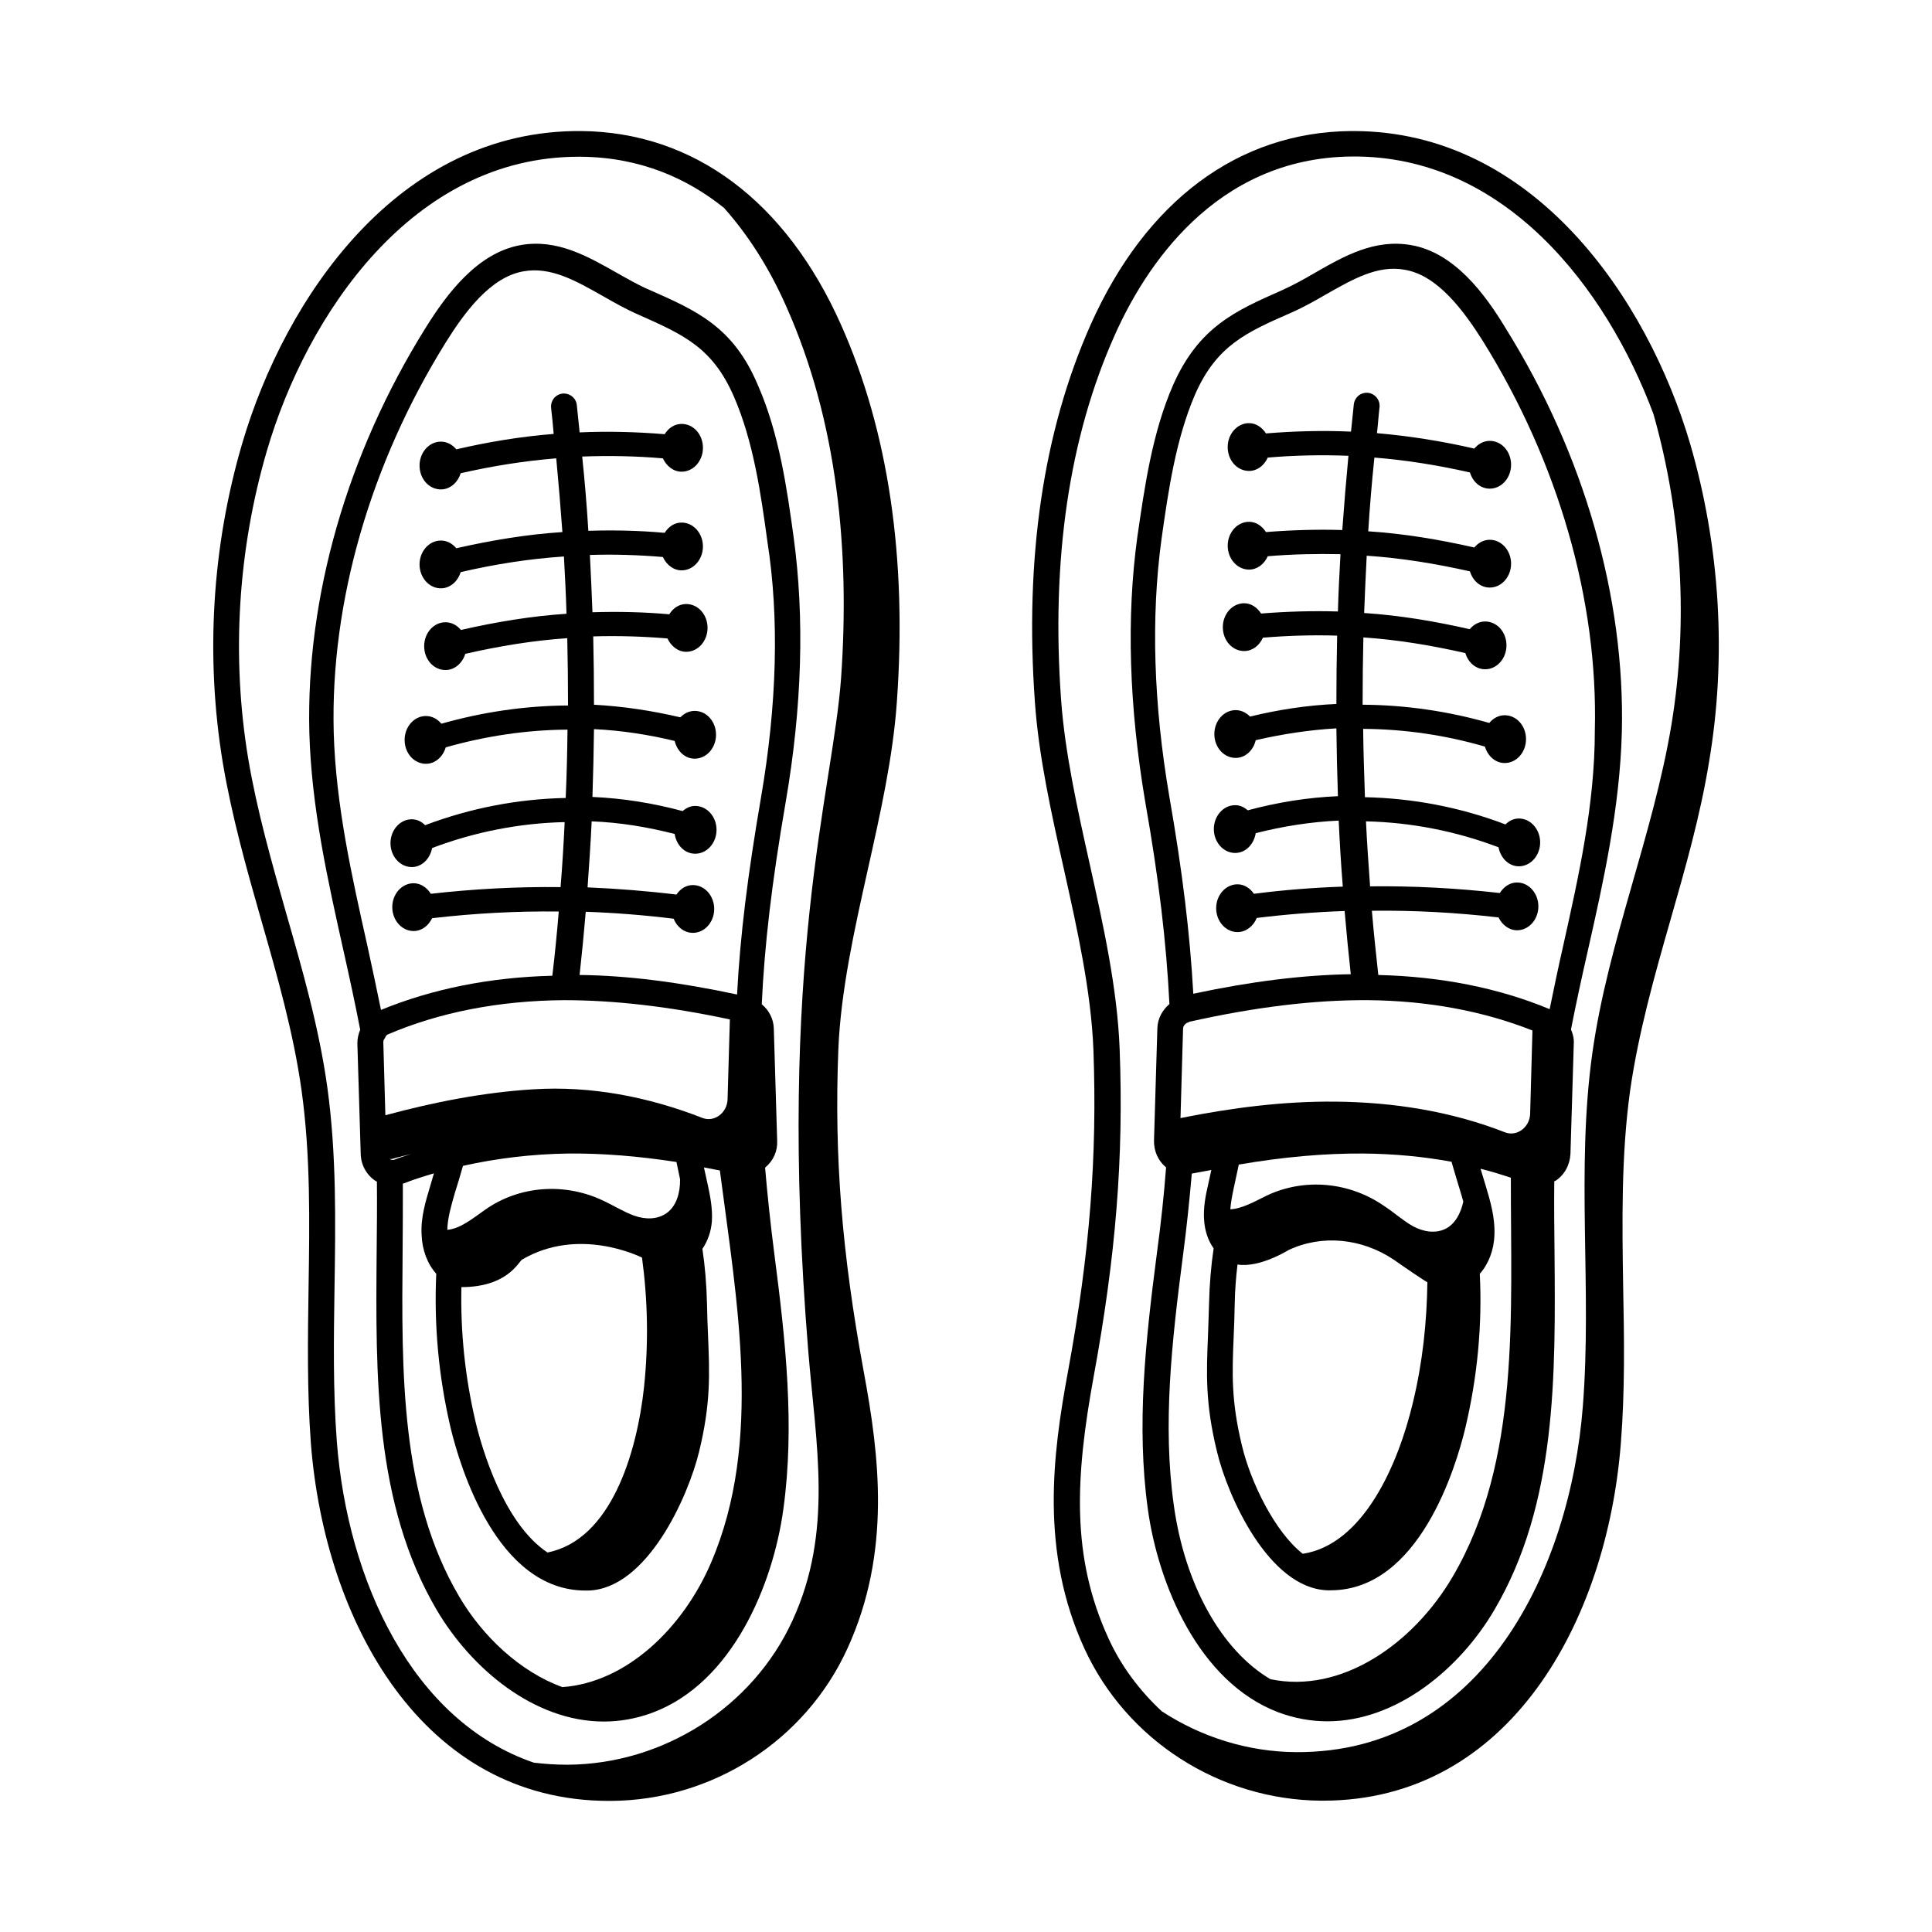
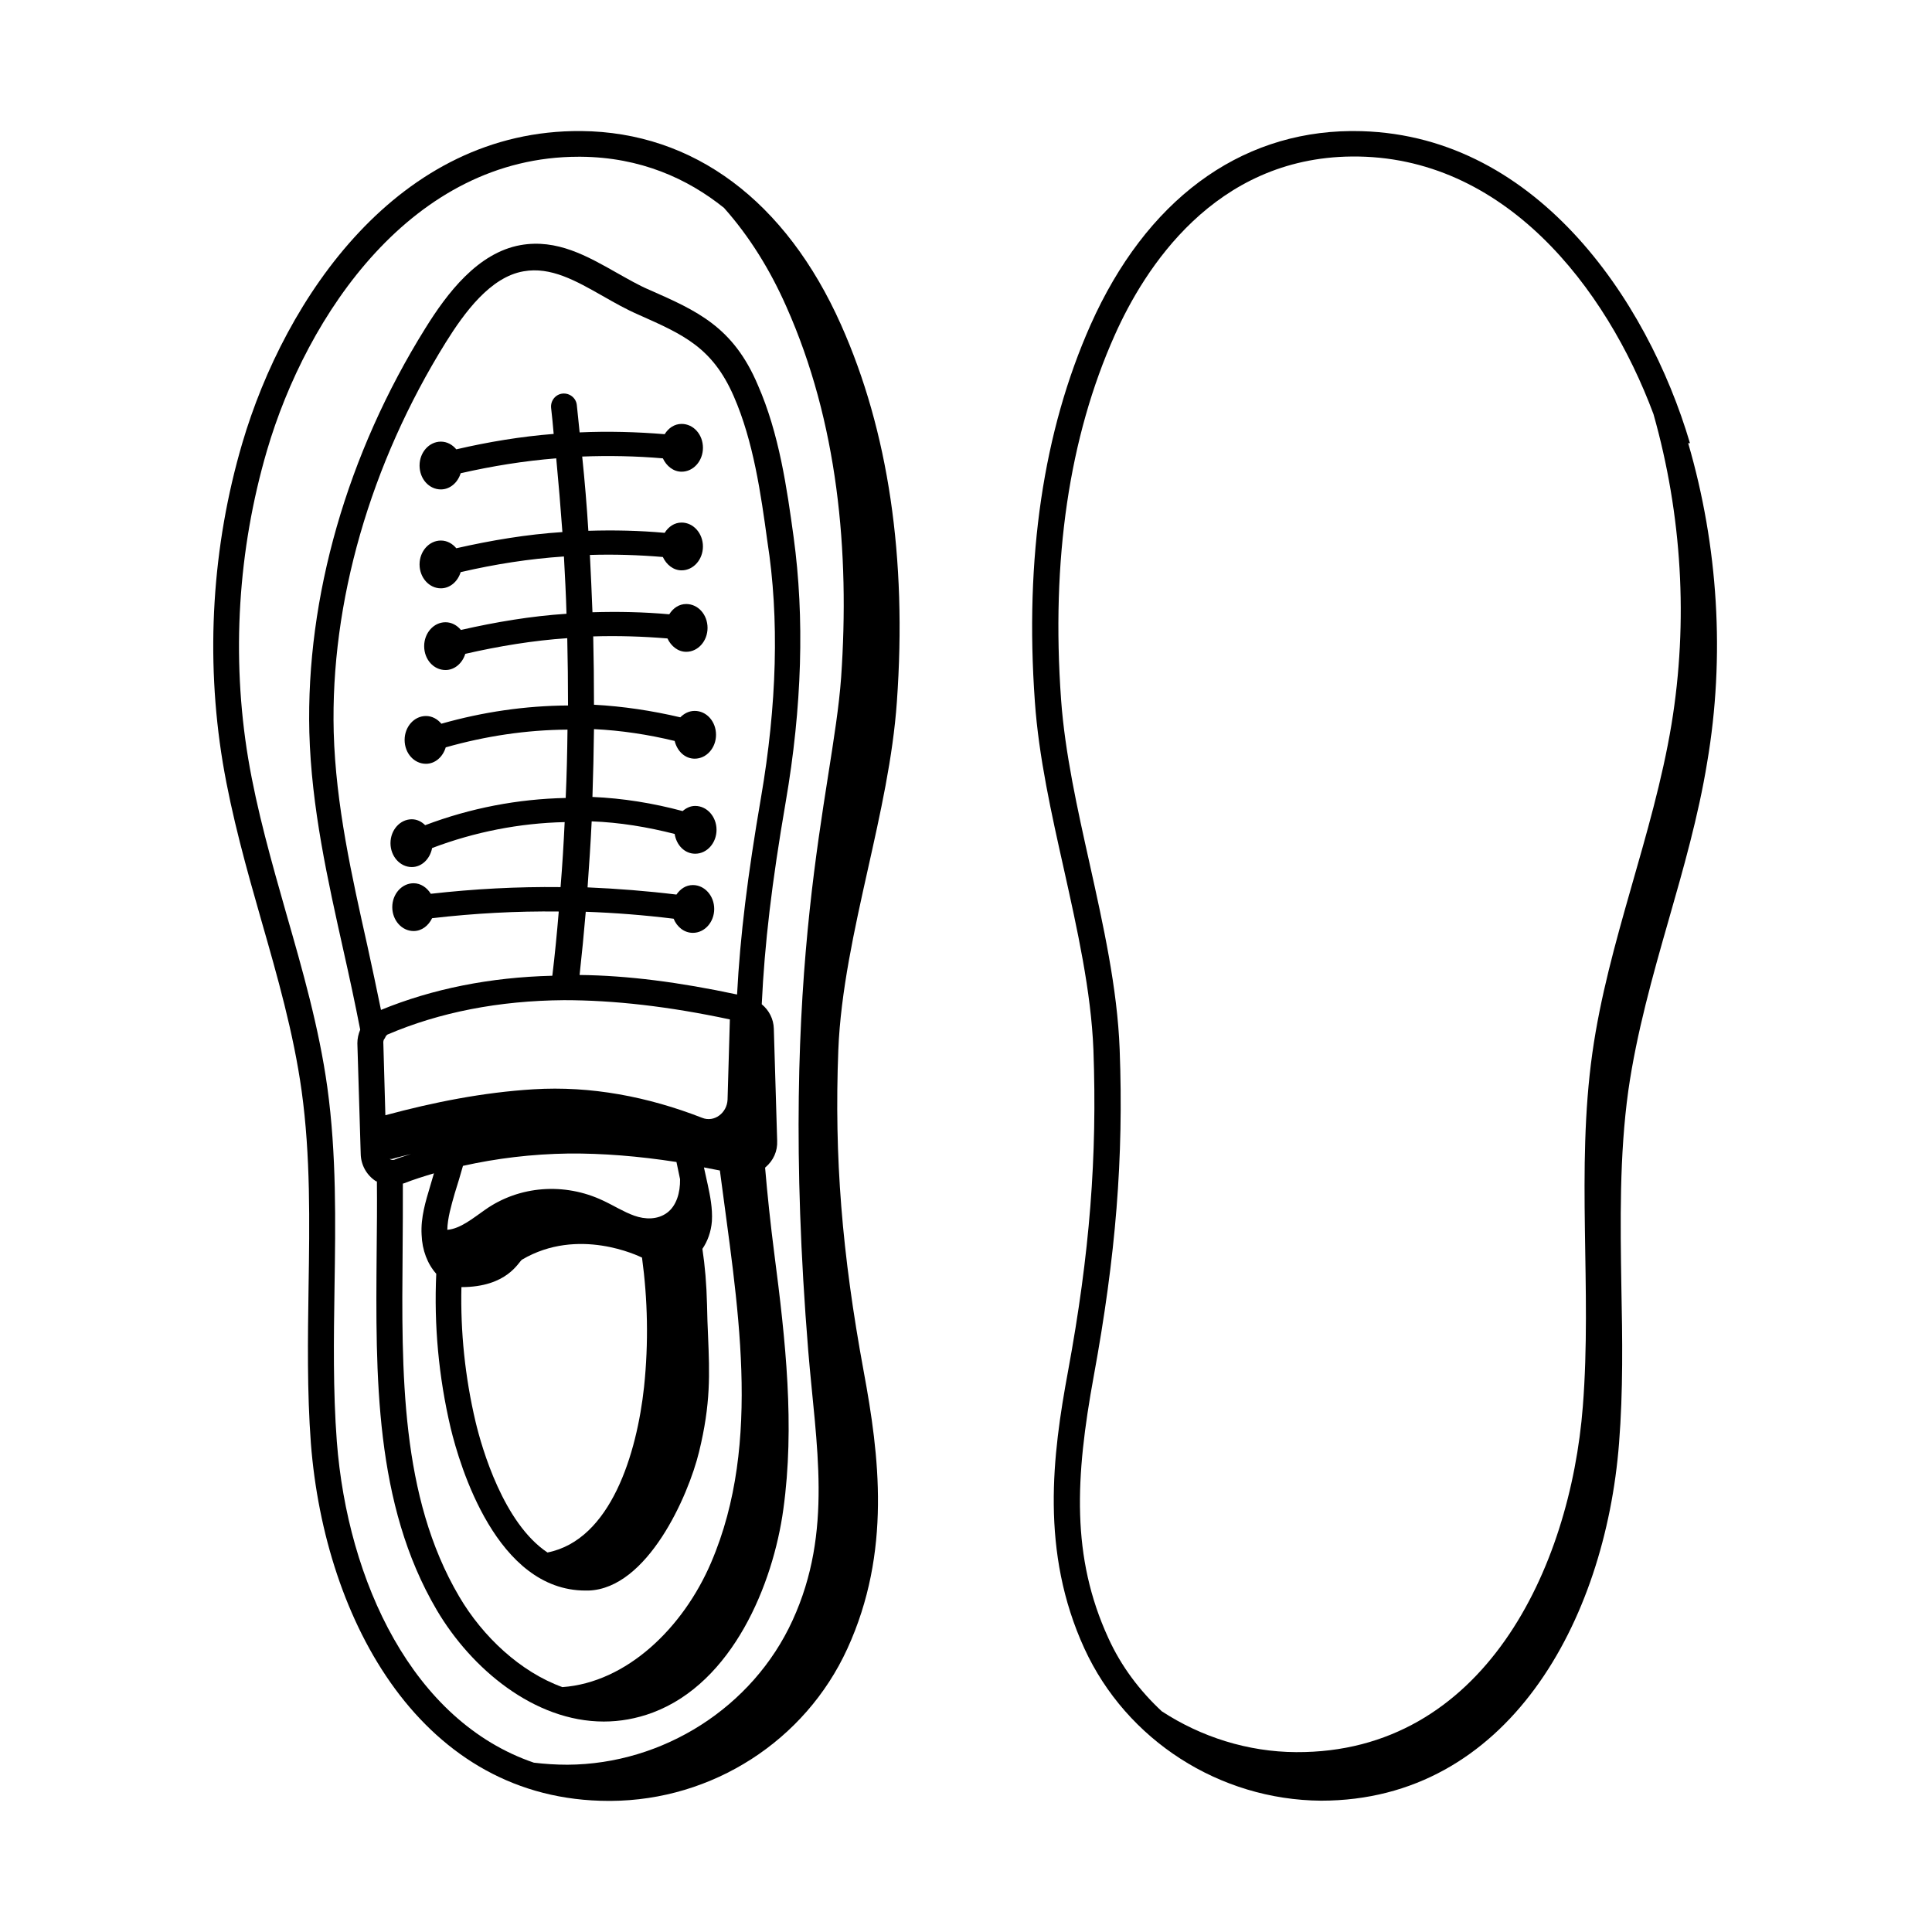
<svg xmlns="http://www.w3.org/2000/svg" fill="#000000" width="800px" height="800px" version="1.1" viewBox="144 144 512 512">
  <g>
-     <path d="m591.86 261.45c-11.301-38.262-41.395-82.719-89.188-82.719h-0.68c-29.82 0.273-54.328 18.52-68.969 51.336-12.527 28.188-17.496 61.75-14.773 99.875 1.02 14.637 4.426 29.82 7.691 44.391 3.539 15.93 7.215 32.34 7.828 47.93 1.02 28.32-0.953 53.785-6.738 85.172-4.086 22.059-7.422 47.793 4.356 73.461 11.164 24.305 35.812 40.102 62.703 40.305h0.477c49.43 0 75.301-47.523 78.977-94.77 1.09-13.754 0.887-27.777 0.613-41.324-0.273-17.156-0.543-34.926 1.84-52.082 2.18-15.25 6.469-30.5 10.688-45.207 3.879-13.547 7.898-27.574 10.211-41.801 4.769-27.988 2.93-57.266-5.035-84.566zm-4.902 74.551c-4.902 29.48-16.816 57.531-20.969 87.078-4.356 30.977-0.066 62.5-2.519 93.613-3.336 42.961-26.348 91.91-75.98 91.641-12.801-0.066-25.191-4.016-35.605-10.824-5.856-5.445-10.758-11.914-14.16-19.402-9.871-21.516-8.781-42.551-3.879-69.375 5.856-31.93 7.965-57.801 6.875-86.668-0.613-16.203-4.356-32.953-7.965-49.223-3.199-14.367-6.535-29.277-7.559-43.438-2.656-37.035 2.109-69.512 14.23-96.609 7.828-17.566 26.348-46.977 62.773-47.316 40.371-0.41 67.469 34.652 79.996 68.285 7.551 26.684 9.254 54.938 4.762 82.238z" />
-     <path d="m517.98 208.96c-9.668-1.703-17.703 2.859-25.531 7.352-2.926 1.703-5.719 3.269-8.918 4.699-12.188 5.379-21.855 9.668-28.664 25.055-5.516 12.664-7.488 26.688-9.465 40.238-2.926 21.309-2.18 44.934 2.109 70.262 3.609 20.492 5.582 37.105 6.398 53.512-1.84 1.566-3.133 3.812-3.199 6.469l-0.887 29.684c-0.066 2.793 1.09 5.379 3.133 7.082 0 0 0.066 0 0.066 0.066-0.543 7.215-1.363 14.91-2.449 22.875-2.996 23.012-5.445 45.547-2.383 67.676 2.723 19.812 13.414 45.82 34.586 53.852 4.356 1.633 8.781 2.383 13.004 2.383 18.383 0 35.129-13.957 44.254-29.547 16.543-28.117 16.203-62.023 15.93-94.84-0.066-6.332-0.137-12.594-0.066-18.723 0.137-0.066 0.203-0.066 0.34-0.137 2.383-1.566 3.812-4.223 3.949-7.148l0.887-29.344c0.066-1.293-0.273-2.519-0.75-3.609 1.363-6.945 2.859-13.82 4.426-20.695 4.223-18.656 8.512-37.988 9.055-58.074 0.887-35.742-10.008-73.734-30.773-107.03-5.578-9.262-13.68-20.086-25.051-22.059zm10.961 352.94c-10.484 17.836-29.547 31.047-48.27 27.098-12.867-7.559-22.672-24.918-25.598-46.09-2.996-21.309-0.543-43.301 2.383-65.836 1.02-7.625 1.77-15.047 2.383-22.059 0.137 0 3.609-0.68 5.176-0.953l-0.816 3.746c-0.68 2.859-1.363 6.262-1.09 9.668 0.203 2.793 1.09 5.379 2.519 7.352-0.68 4.562-1.09 9.328-1.227 14.844-0.066 2.996-0.203 5.785-0.273 8.305-0.41 10.008-0.75 17.906 2.383 30.707 2.793 11.777 13.684 36.219 29.277 36.766h0.816c23.555 0 33.293-32.883 35.742-43.098 3.199-13.547 4.492-27.301 3.812-40.781 2.316-2.586 3.746-6.262 3.879-10.281 0.203-4.562-1.09-8.988-2.316-13.07-0.477-1.496-0.887-2.996-1.363-4.492 2.723 0.68 5.379 1.496 8.035 2.383-0.066 36.008 2.656 74.953-15.453 105.79zm-10.484-92.934c-2.656-1.496-4.969-3.609-7.559-5.309-9.258-6.469-21.242-7.559-31.25-2.793-3.062 1.496-6.469 3.473-9.602 3.609 0.137-1.77 0.477-3.539 0.816-5.176l1.43-6.672c11.914-2.043 22.809-2.996 33.02-2.926 8.102 0.066 15.93 0.816 23.352 2.18 0.816 2.793 1.633 5.582 2.519 8.441 0.203 0.68 0.41 1.43 0.613 2.109-0.68 3.133-2.18 5.922-4.699 7.215-2.785 1.363-5.984 0.75-8.641-0.68zm3.812 14.844c-0.137 10.418-1.227 21.105-3.812 31.793-3.949 16.68-13.207 37.719-29.207 40.168-7.352-5.719-13.82-18.926-16.137-28.73-2.859-11.848-2.586-18.996-2.18-28.801 0.137-2.586 0.203-5.379 0.273-8.441 0.066-3.879 0.34-7.352 0.75-10.688 5.856 0.953 13.48-3.812 13.48-3.812 8.918-4.223 19.473-3.133 27.914 2.519 2.586 1.84 8.512 5.856 8.918 5.992zm27.234-44.594c-0.137 3.539-3.539 6.129-6.738 4.832-14.297-5.582-29.617-7.965-44.867-8.102-13.754-0.137-27.504 1.633-41.055 4.356l0.68-23.625c0-0.68 0.41-1.227 0.953-1.566 0.273-0.066 0.543-0.203 0.75-0.34 17.633-3.949 33.156-5.785 47.18-5.719 15.93 0.137 30.57 2.859 43.707 8.035zm8.781-44.664c-1.293 5.652-2.449 11.234-3.609 16.883-13.617-5.652-28.867-8.645-45.41-9.055-0.613-5.652-1.227-11.301-1.703-17.02 11.234-0.137 22.398 0.477 33.566 1.77 0.953 1.973 2.793 3.402 4.902 3.402 3.133 0 5.652-2.859 5.652-6.332 0-3.473-2.519-6.332-5.652-6.332-1.906 0-3.539 1.156-4.562 2.793-11.438-1.293-22.875-1.906-34.383-1.77-0.41-5.719-0.816-11.438-1.09-17.227 11.914 0.273 23.828 2.586 35.129 6.875 0.543 2.859 2.723 5.039 5.379 5.039 3.133 0 5.652-2.859 5.652-6.332s-2.519-6.332-5.652-6.332c-1.363 0-2.586 0.613-3.539 1.566-11.984-4.562-24.578-6.945-37.242-7.215-0.203-6.059-0.41-12.051-0.477-18.109 10.895 0.066 21.719 1.633 32.27 4.699 0.75 2.519 2.793 4.356 5.242 4.356 3.133 0 5.652-2.859 5.652-6.332 0-3.539-2.519-6.332-5.652-6.332-1.633 0-3.062 0.816-4.086 2.043-10.961-3.133-22.262-4.766-33.566-4.832 0-5.992 0.066-11.914 0.203-17.836 9.055 0.613 18.043 2.109 27.027 4.152 0.75 2.519 2.793 4.289 5.242 4.289 3.133 0 5.652-2.859 5.652-6.332 0-3.539-2.519-6.332-5.652-6.332-1.633 0-3.062 0.816-4.086 2.043-9.258-2.109-18.586-3.676-27.98-4.289 0.203-5.039 0.41-10.145 0.68-15.184 9.191 0.613 18.312 2.109 27.367 4.152 0.75 2.519 2.793 4.289 5.242 4.289 3.133 0 5.652-2.859 5.652-6.332s-2.519-6.332-5.652-6.332c-1.633 0-3.062 0.816-4.086 2.043-9.328-2.109-18.656-3.676-28.117-4.289 0.41-6.535 0.953-13.07 1.633-19.539 8.512 0.68 16.953 2.043 25.328 3.949 0.75 2.519 2.793 4.289 5.242 4.289 3.133 0 5.652-2.859 5.652-6.332 0-3.539-2.519-6.332-5.652-6.332-1.633 0-3.062 0.816-4.086 2.043-8.578-1.973-17.156-3.336-25.805-4.086 0.273-2.246 0.41-4.562 0.68-6.875 0.203-1.84-1.09-3.539-2.996-3.812-1.906-0.203-3.539 1.09-3.812 2.996-0.273 2.449-0.477 4.902-0.75 7.285-7.488-0.34-14.977-0.137-22.535 0.477-1.02-1.566-2.586-2.723-4.492-2.723-3.133 0-5.652 2.859-5.652 6.332 0 3.539 2.519 6.332 5.652 6.332 2.18 0 4.016-1.43 4.969-3.539 7.148-0.613 14.23-0.75 21.379-0.477-0.613 6.535-1.156 13.07-1.633 19.676-6.738-0.203-13.48 0-20.219 0.543-1.02-1.566-2.586-2.723-4.492-2.723-3.133 0-5.652 2.859-5.652 6.332 0 3.473 2.519 6.332 5.652 6.332 2.18 0 4.016-1.43 4.969-3.539 6.469-0.543 12.867-0.68 19.266-0.543-0.273 5.039-0.543 10.078-0.68 15.184-6.738-0.203-13.547 0-20.355 0.543-1.02-1.566-2.586-2.723-4.492-2.723-3.133 0-5.652 2.859-5.652 6.332 0 3.539 2.519 6.332 5.652 6.332 2.18 0 4.016-1.43 4.969-3.539 6.535-0.543 13.141-0.75 19.676-0.543-0.137 6.059-0.203 12.051-0.203 18.109-7.691 0.34-15.32 1.496-22.875 3.336-1.02-1.02-2.316-1.703-3.812-1.703-3.133 0-5.652 2.859-5.652 6.332 0 3.539 2.519 6.332 5.652 6.332 2.586 0 4.699-2.043 5.309-4.699 7.082-1.633 14.23-2.723 21.379-3.133 0.066 5.992 0.203 11.984 0.41 17.973-8.035 0.34-16.066 1.633-23.898 3.746-0.953-0.816-2.043-1.363-3.336-1.363-3.133 0-5.652 2.859-5.652 6.332s2.519 6.332 5.652 6.332c2.793 0 4.969-2.316 5.445-5.242 7.215-1.84 14.57-2.996 21.992-3.336 0.273 5.856 0.613 11.711 1.09 17.496-7.828 0.273-15.727 0.887-23.555 1.906-1.02-1.496-2.586-2.519-4.356-2.519-3.133 0-5.652 2.859-5.652 6.332s2.519 6.332 5.652 6.332c2.246 0 4.223-1.566 5.106-3.746 7.762-0.953 15.523-1.566 23.285-1.84 0.477 5.582 1.02 11.164 1.633 16.75-12.664 0.203-26.414 1.906-41.734 5.176-0.887-15.93-2.859-32.27-6.332-52.152-4.223-24.645-4.902-47.59-2.109-68.219 1.84-13.07 3.812-26.621 8.918-38.465 5.719-12.938 13.48-16.406 25.461-21.648 3.133-1.363 6.262-3.133 9.191-4.832 7.082-4.016 13.754-7.898 20.969-6.535 8.715 1.496 15.59 10.895 20.629 18.859 20.016 32.137 30.57 68.762 29.684 103.21 0.012 19.602-4.277 38.594-8.363 56.977z" />
+     <path d="m591.86 261.45c-11.301-38.262-41.395-82.719-89.188-82.719h-0.68c-29.82 0.273-54.328 18.52-68.969 51.336-12.527 28.188-17.496 61.75-14.773 99.875 1.02 14.637 4.426 29.82 7.691 44.391 3.539 15.93 7.215 32.34 7.828 47.93 1.02 28.32-0.953 53.785-6.738 85.172-4.086 22.059-7.422 47.793 4.356 73.461 11.164 24.305 35.812 40.102 62.703 40.305c49.43 0 75.301-47.523 78.977-94.77 1.09-13.754 0.887-27.777 0.613-41.324-0.273-17.156-0.543-34.926 1.84-52.082 2.18-15.25 6.469-30.5 10.688-45.207 3.879-13.547 7.898-27.574 10.211-41.801 4.769-27.988 2.93-57.266-5.035-84.566zm-4.902 74.551c-4.902 29.48-16.816 57.531-20.969 87.078-4.356 30.977-0.066 62.5-2.519 93.613-3.336 42.961-26.348 91.91-75.98 91.641-12.801-0.066-25.191-4.016-35.605-10.824-5.856-5.445-10.758-11.914-14.16-19.402-9.871-21.516-8.781-42.551-3.879-69.375 5.856-31.93 7.965-57.801 6.875-86.668-0.613-16.203-4.356-32.953-7.965-49.223-3.199-14.367-6.535-29.277-7.559-43.438-2.656-37.035 2.109-69.512 14.23-96.609 7.828-17.566 26.348-46.977 62.773-47.316 40.371-0.41 67.469 34.652 79.996 68.285 7.551 26.684 9.254 54.938 4.762 82.238z" />
    <path d="m298.01 178.73c-48.477-0.41-78.5 44.32-89.801 82.719-8.035 27.301-9.805 56.578-5.176 84.625 2.383 14.23 6.332 28.254 10.211 41.801 4.223 14.707 8.578 29.957 10.688 45.207 2.383 17.156 2.109 34.926 1.84 52.082-0.203 13.547-0.41 27.574 0.613 41.324 3.676 47.25 29.547 94.77 78.977 94.77h0.477c26.961-0.137 51.539-15.93 62.703-40.305 11.777-25.668 8.441-51.402 4.356-73.461-5.785-31.387-7.828-56.848-6.738-85.172 0.613-15.59 4.289-32.066 7.828-47.93 3.269-14.637 6.672-29.754 7.691-44.391 2.723-38.125-2.246-71.758-14.773-99.875-14.633-32.875-39.074-51.121-68.895-51.395zm68.898 144.81c-2.18 30.434-17.156 74.688-8.715 178.45 2.043 24.918 6.672 47.793-4.152 71.418-10.555 23.078-34.312 38.125-59.641 38.262-3.133 0-6.059-0.203-8.918-0.543-32.137-10.961-49.359-48.066-52.219-85.102-1.02-13.48-0.816-27.301-0.613-40.715 0.273-17.43 0.543-35.473-1.906-53.172-2.18-15.727-6.606-31.184-10.895-46.09-3.812-13.414-7.762-27.234-10.078-41.055-4.492-27.027-2.723-55.281 4.969-81.562 10.559-36.02 38.539-77.891 82.59-77.891h0.613c15.797 0.137 28.254 5.785 37.922 13.547 6.738 7.559 12.254 16.477 16.543 26.211 13.617 30.57 16.816 64.887 14.5 98.246z" />
    <path d="m316.05 220.8c-2.859-1.227-5.652-2.859-8.578-4.492-7.828-4.426-15.863-9.055-25.531-7.352-11.371 2.043-19.473 12.801-25.191 21.992-20.766 33.293-31.66 71.352-30.773 107.09 0.543 20.016 4.902 39.285 9.055 57.938 1.566 6.945 3.062 13.891 4.426 20.902-0.477 1.156-0.75 2.316-0.75 3.609l0.887 29.344c0.066 2.926 1.566 5.582 3.949 7.148 0.066 0.066 0.203 0.066 0.34 0.137 0.066 6.129 0 12.391-0.066 18.723-0.273 32.816-0.613 66.723 15.93 94.84 9.191 15.59 25.871 29.547 44.254 29.547 4.289 0 8.645-0.75 13.004-2.383 21.172-7.965 31.863-33.973 34.586-53.852 3.062-22.125 0.613-44.66-2.383-67.676-1.02-7.965-1.84-15.66-2.449-22.875 0 0 0.066 0 0.066-0.066 2.109-1.77 3.269-4.289 3.133-7.082l-0.887-29.684c-0.066-2.586-1.293-4.902-3.199-6.469 0.75-16 2.656-32.137 6.332-53.512 4.356-25.258 5.039-48.953 2.109-70.328-1.77-12.867-3.812-27.367-9.465-40.238-6.535-15.461-16.137-19.684-28.797-25.266zm-70.469 199.35c0-0.203 0.066-0.41 0.137-0.613 0.203-0.273 0.41-0.613 0.543-0.953 0.137-0.137 0.273-0.34 0.41-0.41 13.82-5.922 29.547-8.988 46.773-9.121 13.207 0 27.711 1.633 43.98 5.106l-0.613 21.242c-0.137 3.539-3.539 6.129-6.738 4.832-14.297-5.582-29.48-8.512-44.73-7.559-13.277 0.816-26.348 3.402-39.215 6.875zm66.52 46.023c-2.859-1.02-5.516-2.723-8.305-4.016-10.211-4.832-22.195-3.949-31.25 2.449-3.133 2.18-6.535 5.039-10.008 5.309 0.066-3.062 1.02-6.332 1.973-9.668 0.75-2.383 1.496-4.832 2.18-7.285 8.852-1.973 18.18-3.133 28.051-3.269 8.918-0.066 18.383 0.68 28.527 2.246l0.953 4.562c0.066 3.539-0.953 7.082-3.473 8.918-2.523 1.844-5.789 1.773-8.648 0.754zm2.586 45.34c-1.906 17.633-8.781 40.578-25.598 43.914-11.641-7.762-17.359-27.504-19.062-34.652-2.793-11.848-4.016-23.828-3.746-35.676 12.188 0 15.113-6.672 16.066-7.285 14.91-8.781 30.91-0.953 31.793-0.543 1.5 11.027 1.773 22.535 0.547 34.242zm-67.332-60.32-0.066-0.066c0.273 0 0.613 0.066 0.887-0.066 1.566-0.477 3.199-0.816 4.766-1.227-1.43 0.477-2.996 0.887-4.426 1.496-0.414 0.137-0.754 0.07-1.16-0.137zm85.102 106.89c-7.422 17.359-22.398 31.793-39.418 33.02-11.098-4.016-21.105-13.344-27.367-24.031-15.59-26.484-15.25-59.438-14.977-91.297 0.066-6.129 0.066-12.117 0.066-18.109 0.066-0.066 0.203 0 0.273-0.066 2.586-1.02 5.242-1.84 7.965-2.656-0.34 1.156-0.68 2.246-1.02 3.473-1.156 3.879-2.519 8.238-2.246 12.801 0.137 4.086 1.566 7.762 3.879 10.348-0.613 13.547 0.613 27.234 3.812 40.848 2.449 10.145 12.188 43.098 35.742 43.098h0.816c15.59-0.543 26.414-24.984 29.277-36.766 3.133-12.801 2.793-20.695 2.383-30.707-0.137-2.586-0.203-5.309-0.273-8.305-0.137-5.445-0.543-10.281-1.227-14.773 1.363-1.973 2.316-4.562 2.519-7.352 0.203-3.402-0.477-6.738-1.09-9.602l-1.02-4.629c1.363 0.273 2.793 0.543 4.223 0.816 4.488 34.719 11.434 71.824-2.32 103.89zm13.207-202.68c-3.539 20.629-5.516 36.559-6.332 52.152-15.32-3.269-29.004-5.039-41.734-5.176 0.613-5.582 1.156-11.098 1.633-16.75 7.762 0.273 15.523 0.887 23.285 1.84 0.887 2.18 2.793 3.746 5.106 3.746 3.133 0 5.652-2.859 5.652-6.332 0-3.473-2.519-6.332-5.652-6.332-1.84 0-3.336 1.02-4.356 2.519-7.828-0.953-15.66-1.566-23.555-1.906 0.41-5.856 0.816-11.641 1.09-17.496 7.422 0.273 14.773 1.496 21.992 3.336 0.477 2.996 2.656 5.242 5.445 5.242 3.133 0 5.652-2.859 5.652-6.332 0-3.473-2.519-6.332-5.652-6.332-1.293 0-2.383 0.543-3.336 1.363-7.828-2.109-15.863-3.402-23.898-3.746 0.203-5.992 0.34-11.984 0.41-17.973 7.148 0.34 14.367 1.43 21.379 3.133 0.68 2.723 2.723 4.699 5.309 4.699 3.133 0 5.652-2.859 5.652-6.332 0-3.539-2.519-6.332-5.652-6.332-1.496 0-2.793 0.68-3.812 1.703-7.559-1.77-15.184-2.926-22.875-3.336 0-6.059-0.066-12.117-0.203-18.109 6.535-0.203 13.141 0 19.676 0.543 0.953 2.043 2.793 3.539 4.969 3.539 3.133 0 5.652-2.859 5.652-6.332 0-3.539-2.519-6.332-5.652-6.332-1.906 0-3.473 1.09-4.492 2.723-6.809-0.613-13.547-0.75-20.355-0.543-0.203-5.039-0.41-10.145-0.68-15.184 6.398-0.203 12.867 0 19.336 0.543 0.953 2.043 2.793 3.539 4.969 3.539 3.133 0 5.652-2.859 5.652-6.332 0-3.473-2.519-6.332-5.652-6.332-1.906 0-3.473 1.09-4.492 2.723-6.738-0.613-13.48-0.75-20.219-0.543-0.41-6.606-0.953-13.141-1.633-19.676 7.082-0.273 14.23-0.137 21.379 0.477 0.953 2.043 2.793 3.539 4.969 3.539 3.133 0 5.652-2.859 5.652-6.332 0-3.539-2.519-6.332-5.652-6.332-1.906 0-3.473 1.09-4.492 2.723-7.488-0.613-15.047-0.816-22.535-0.477-0.273-2.449-0.477-4.902-0.75-7.285-0.203-1.84-1.906-3.199-3.812-2.996-1.84 0.203-3.199 1.906-2.996 3.812 0.273 2.246 0.477 4.562 0.68 6.875-8.645 0.68-17.293 2.109-25.805 4.086-1.02-1.227-2.449-2.043-4.086-2.043-3.133 0-5.652 2.859-5.652 6.332 0 3.539 2.519 6.332 5.652 6.332 2.449 0 4.492-1.84 5.242-4.289 8.375-1.906 16.816-3.269 25.328-3.949 0.613 6.469 1.156 13.004 1.633 19.539-9.465 0.613-18.789 2.18-28.117 4.289-1.02-1.227-2.449-2.043-4.086-2.043-3.133 0-5.652 2.859-5.652 6.332 0 3.473 2.519 6.332 5.652 6.332 2.449 0 4.492-1.84 5.242-4.289 9.055-2.109 18.18-3.539 27.367-4.152 0.273 5.039 0.543 10.078 0.68 15.184-9.395 0.613-18.723 2.18-27.98 4.289-1.02-1.227-2.449-2.043-4.086-2.043-3.133 0-5.652 2.859-5.652 6.332 0 3.539 2.519 6.332 5.652 6.332 2.449 0 4.492-1.84 5.242-4.289 8.918-2.043 17.973-3.539 27.027-4.152 0.137 5.922 0.203 11.914 0.203 17.836-11.301 0.066-22.535 1.703-33.566 4.832-1.02-1.227-2.449-2.043-4.086-2.043-3.133 0-5.652 2.859-5.652 6.332 0 3.539 2.519 6.332 5.652 6.332 2.449 0 4.492-1.84 5.242-4.356 10.555-2.996 21.379-4.629 32.27-4.699-0.066 6.059-0.203 12.051-0.477 18.109-12.664 0.273-25.191 2.656-37.242 7.215-0.953-0.953-2.18-1.566-3.539-1.566-3.133 0-5.652 2.859-5.652 6.332 0 3.473 2.519 6.332 5.652 6.332 2.656 0 4.832-2.18 5.379-5.039 11.301-4.289 23.215-6.606 35.129-6.875-0.273 5.785-0.613 11.508-1.09 17.227-11.438-0.137-22.945 0.477-34.383 1.77-1.02-1.633-2.656-2.793-4.562-2.793-3.133 0-5.652 2.859-5.652 6.332s2.519 6.332 5.652 6.332c2.18 0 3.949-1.43 4.902-3.402 11.164-1.293 22.332-1.906 33.566-1.77-0.477 5.719-1.02 11.371-1.703 17.02-16.543 0.41-31.793 3.473-45.41 9.055-1.156-5.719-2.383-11.371-3.609-17.02-4.086-18.312-8.375-37.242-8.918-56.578-0.887-34.383 9.668-71.078 29.684-103.28 4.969-7.965 11.848-17.359 20.629-18.859 7.215-1.293 13.891 2.519 20.969 6.535 2.996 1.703 6.059 3.473 9.668 5.039 11.641 5.176 19.402 8.578 25.055 21.516 5.242 11.984 7.215 26.008 8.918 38.465 3.207 20.43 2.527 43.375-1.695 67.953z" />
  </g>
</svg>